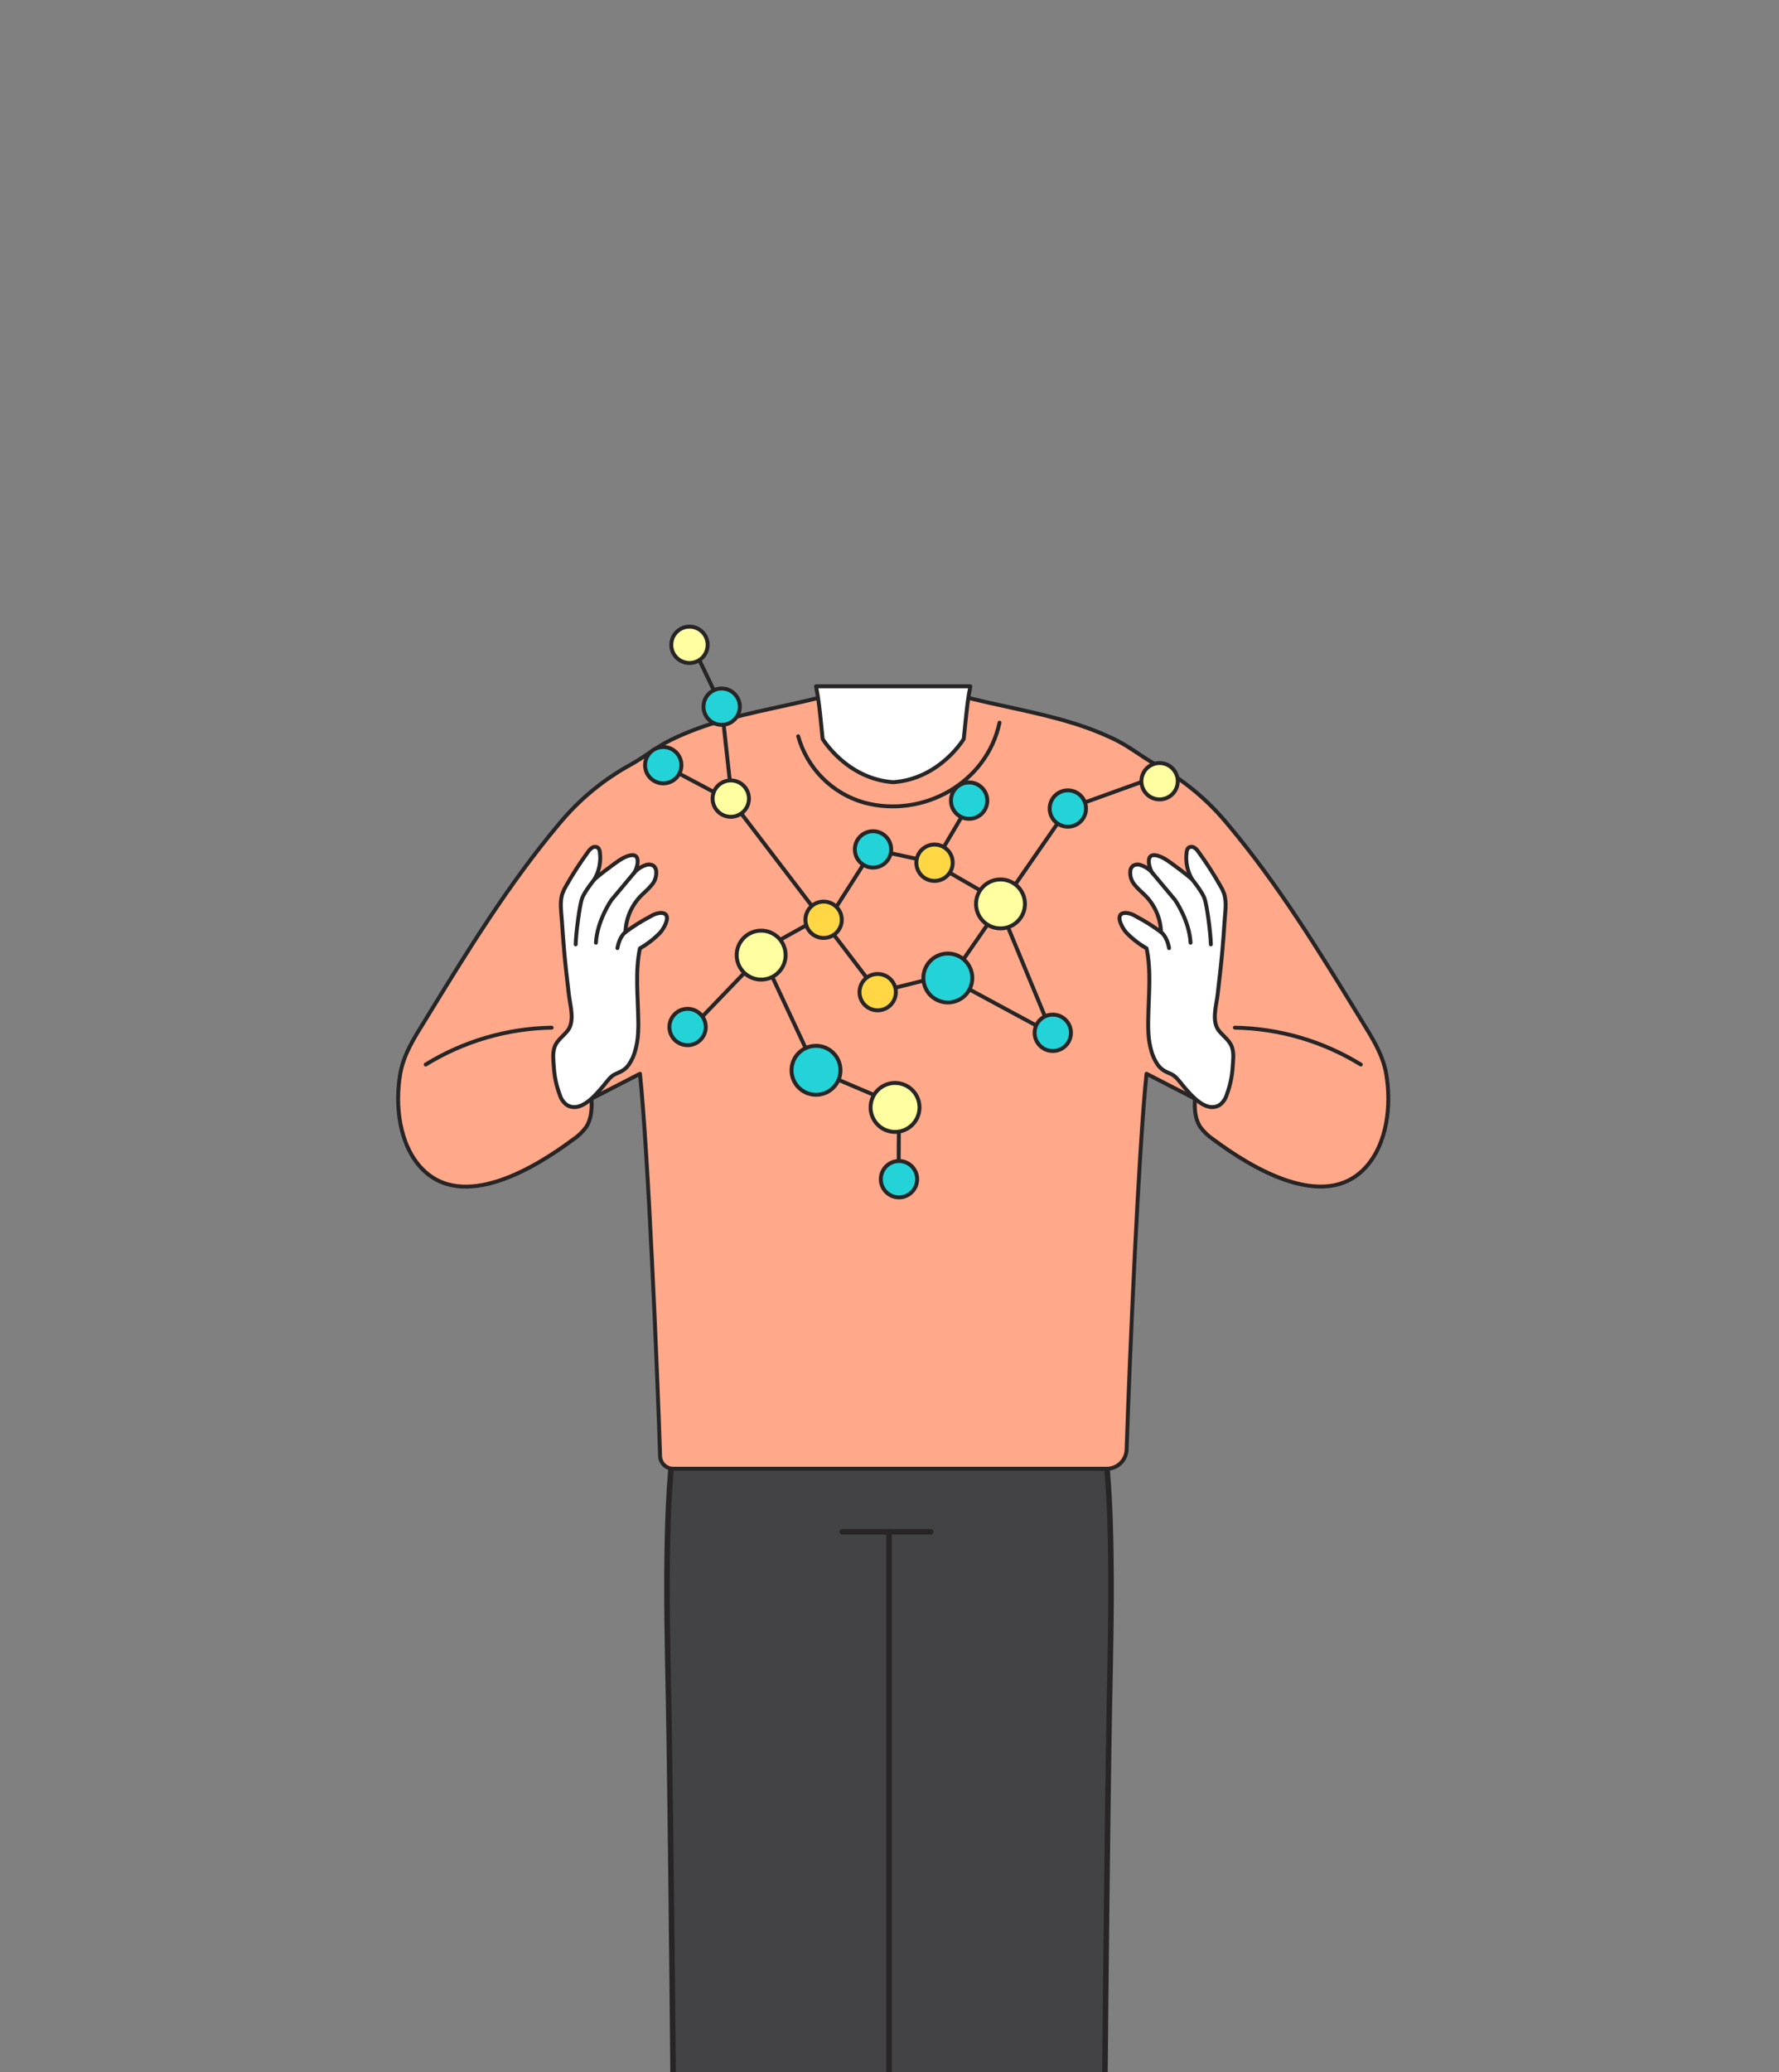
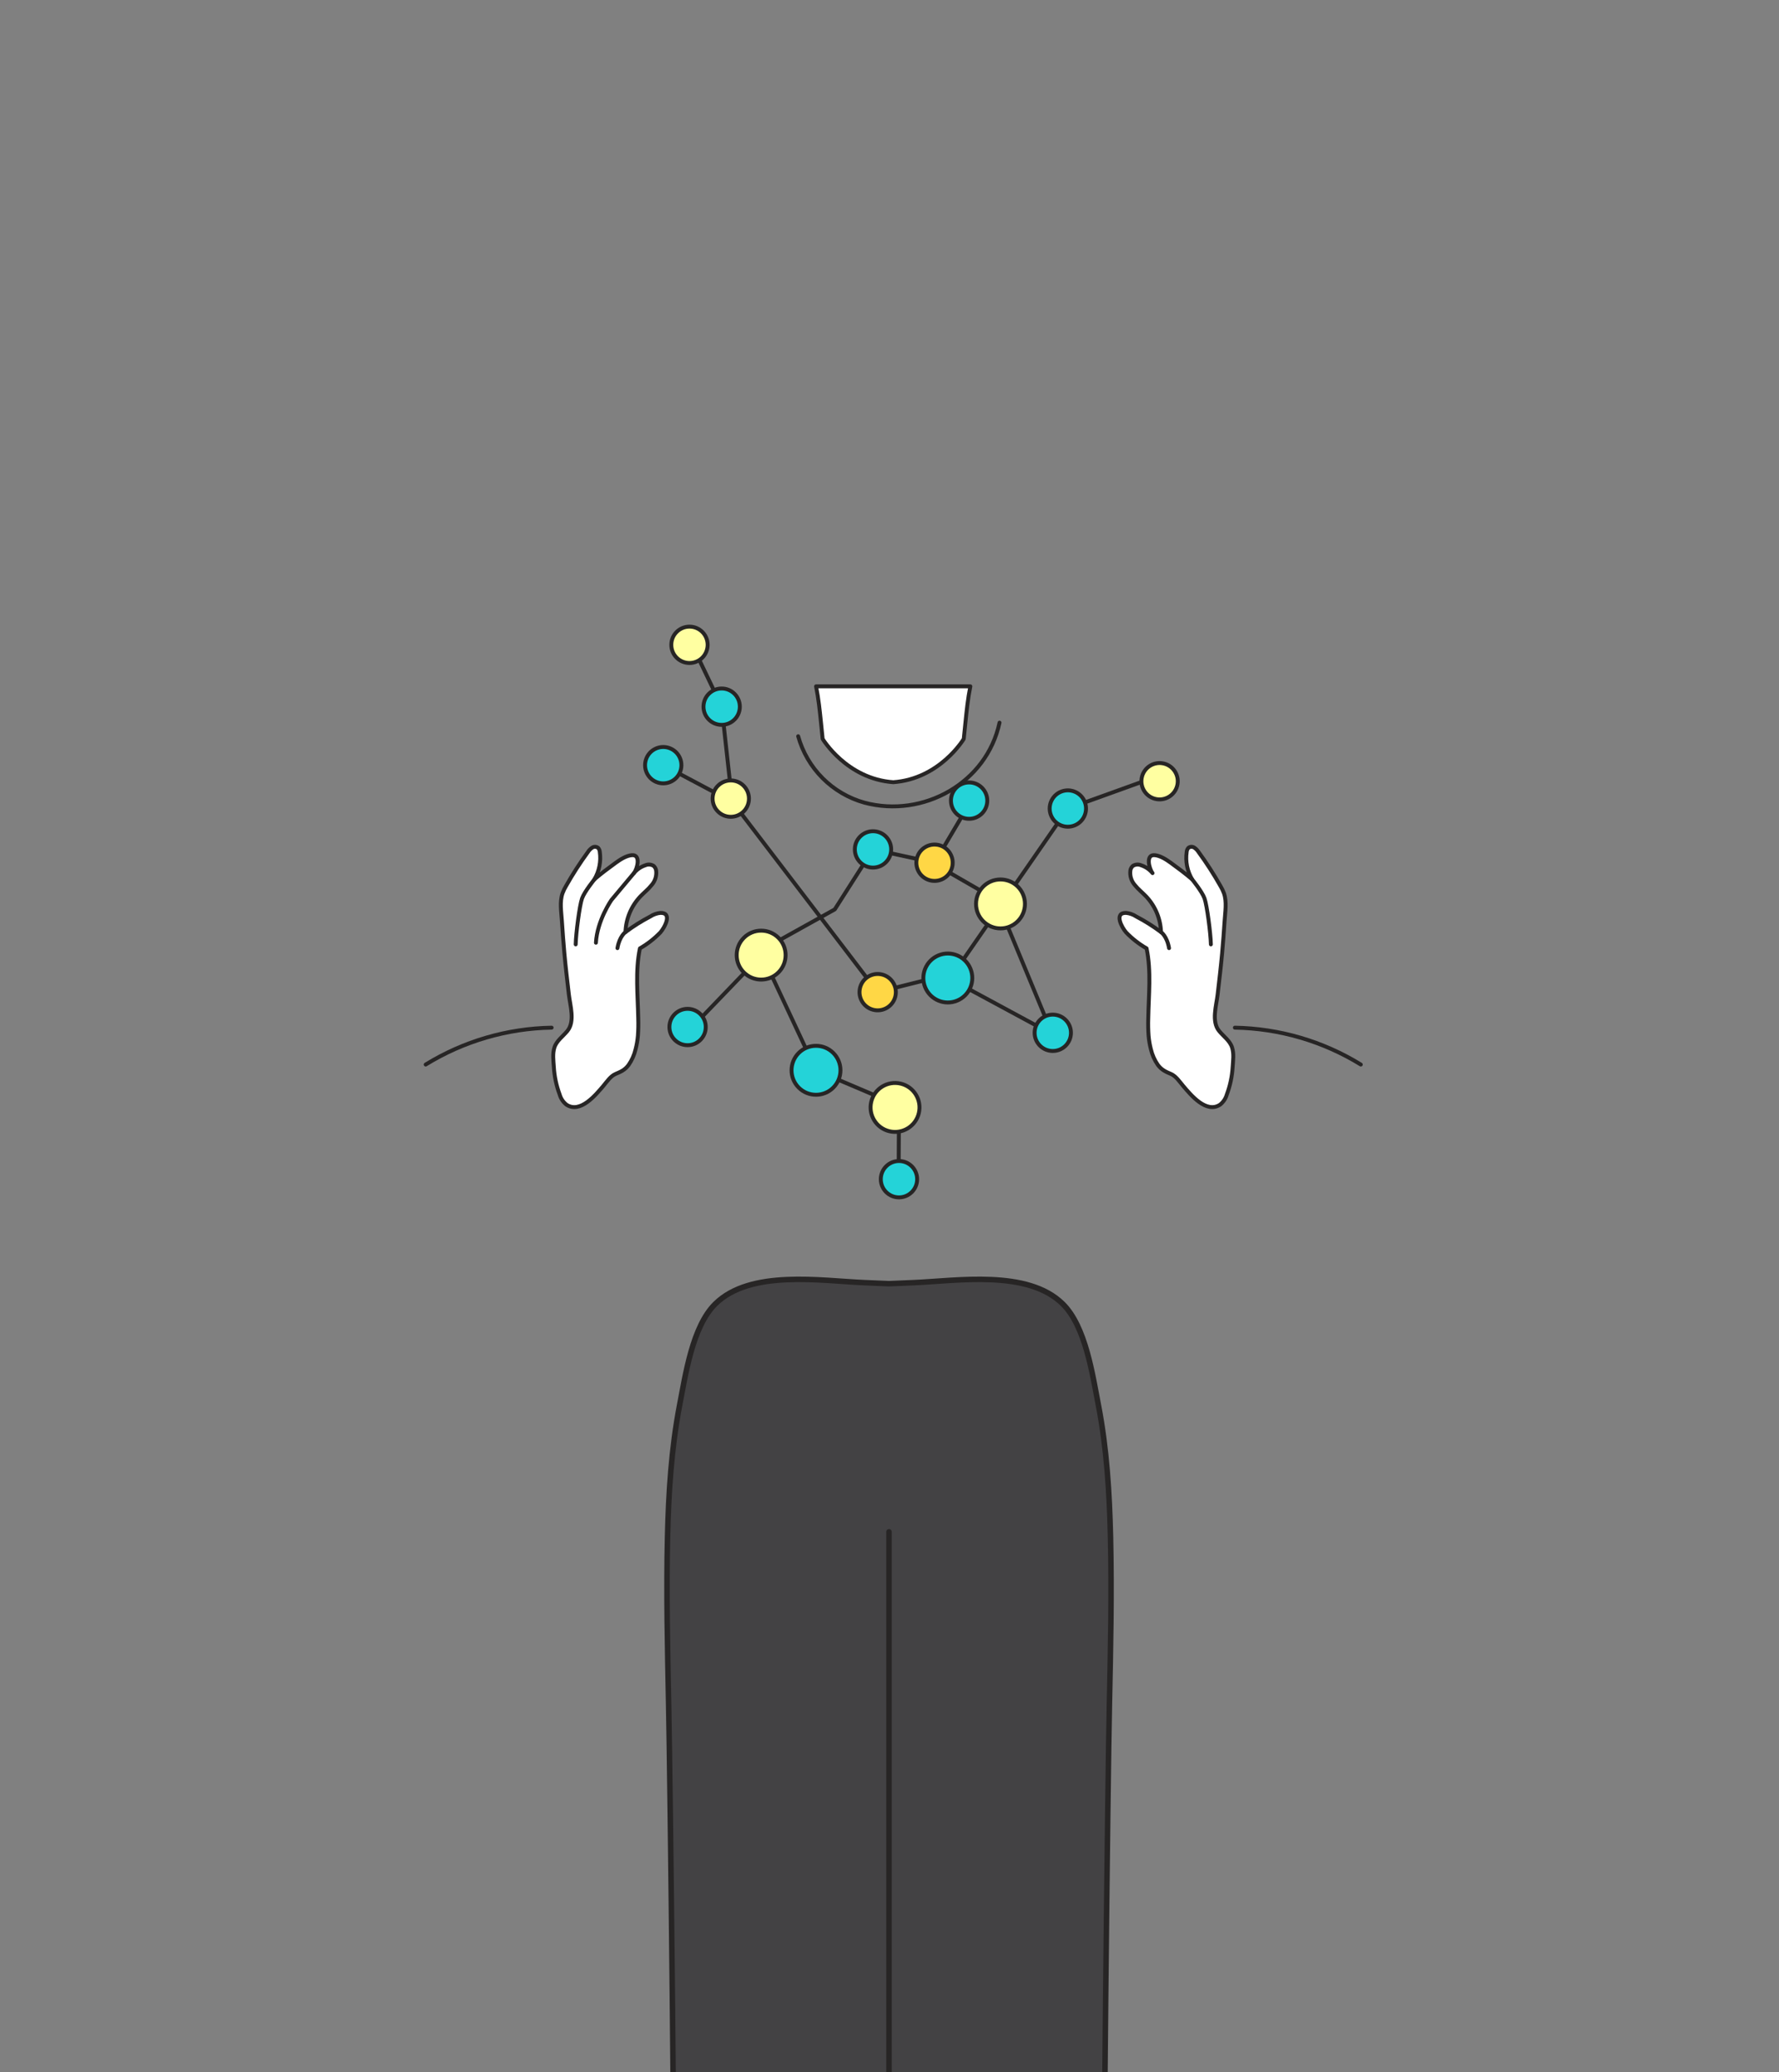
<svg xmlns="http://www.w3.org/2000/svg" width="1609" height="1873" viewBox="0 0 1609 1873" fill="none">
  <rect x="0" y="0" width="1609" height="1873" fill="#808080" stroke="none" />
  <g clip-path="url(#clip0_129_923)">
    <path d="M795.415 2103.8C838.09 2104.57 880.701 2100.16 922.317 2090.68C948.842 2084.56 974.696 2082.27 998.583 2068.29C997.364 2006.31 1002.04 1602.53 1003.39 1540.77C1004.48 1490.26 1005.55 1439.73 1004.38 1389.21C1003.44 1349.4 1001.05 1309.59 993.507 1270.4C988.182 1243.03 982.011 1199.06 961.159 1178.58C929.384 1147.3 865.734 1157.75 825.772 1159.42L804.049 1160.32L782.351 1159.42C742.389 1157.75 678.739 1147.3 646.964 1178.58C626.161 1199.06 619.966 1242.9 614.616 1270.4C607.151 1309.51 604.663 1349.45 603.742 1389.21C602.548 1439.73 603.742 1490.26 604.737 1540.77C606.081 1602.56 610.759 2006.33 609.54 2068.29C633.427 2082.35 659.305 2084.64 685.806 2090.68C721.783 2098.88 758.52 2103.27 795.415 2103.8Z" fill="#434244" stroke="#272525" stroke-width="4.977" stroke-linecap="round" stroke-linejoin="round" />
    <path d="M804.039 1384.61V2103.8" stroke="#272525" stroke-width="4.977" stroke-linecap="round" stroke-linejoin="round" />
-     <path d="M841.759 1384.61H761.711" stroke="#272525" stroke-width="4.977" stroke-linecap="round" stroke-linejoin="round" />
-     <path d="M868.419 628.914H807.887L747.355 628.978C714.128 637.776 680.013 643.148 647.124 653.152C633.229 657.293 619.692 662.548 606.642 668.867C593.91 675.148 583.06 684.053 570.856 690.905C545.949 704.473 523.867 722.679 505.798 744.542C459.866 799.103 422.376 860.322 385.174 921.071L384.078 922.859C374.666 938.088 365.001 952.998 361.976 970.765C357.175 998.81 360.855 1034.34 381.223 1055.92C418.701 1095.57 484.267 1055.32 518.107 1030.18C522.776 1027.09 526.864 1023.21 530.184 1018.71C534.964 1011.33 535.514 1001.96 534.964 993.163L578.809 970.574C586.054 1039.42 594.39 1234.59 597.004 1316.07C597.211 1322.54 602.511 1327.6 608.989 1327.6H1000.97C1010.68 1327.6 1018.64 1319.94 1018.96 1310.22C1021.75 1225.61 1029.89 1037.83 1036.97 970.574L1080.77 993.099C1080.22 1001.9 1080.73 1011.27 1085.55 1018.65C1088.87 1023.15 1092.96 1027.03 1097.62 1030.11C1131.38 1055.26 1197.09 1095.51 1234.51 1055.85C1254.88 1034.28 1258.56 998.725 1253.76 970.701C1250.69 952.935 1240.98 938.024 1231.65 922.796L1229.8 919.768C1192.85 859.442 1155.55 798.564 1109.93 744.479C1091.88 722.62 1069.81 704.414 1044.92 690.842C1032.71 683.989 1021.82 675.148 1009.13 668.803C996.083 662.484 982.545 657.229 968.65 653.089C935.762 643.085 901.646 637.713 868.419 628.914Z" fill="#FFA98A" stroke="#272525" stroke-width="3.532" stroke-linecap="round" stroke-linejoin="round" />
    <path d="M808.234 620.367H877.628C875.407 631.26 874.265 642.321 873.144 653.362C872.65 658.198 872.157 663.041 871.663 667.892C871.663 667.892 850.069 704.08 807.811 707.041H807.98C765.722 704.08 744.043 667.892 744.043 667.892C743.535 663.041 743.041 658.198 742.562 653.362C741.42 642.321 740.299 631.26 738.078 620.367H808.149H808.234Z" fill="white" stroke="#272525" stroke-width="3.532" stroke-linecap="round" stroke-linejoin="round" />
    <path d="M385 962.239C419.305 941.134 458.645 929.623 498.915 928.906" stroke="#272525" stroke-width="3.532" stroke-linecap="round" stroke-linejoin="round" />
    <path d="M721.906 665.503C725.883 679.816 733.485 692.861 743.978 703.376C754.471 713.891 767.499 721.521 781.804 725.527C834.87 739.74 892.399 707.825 904.01 653.215" stroke="#272525" stroke-width="3.532" stroke-linecap="round" stroke-linejoin="round" />
    <path d="M568.489 962.678C571.483 958.392 573.636 953.576 574.834 948.487C575.887 944.465 576.595 940.361 576.949 936.22C577.323 930.997 577.422 925.759 577.245 920.526C576.886 899.587 574.432 877.739 578.768 857.224C585.582 853.323 591.806 848.474 597.254 842.82C601.103 838.442 608.548 824.885 597.254 825.16C593.994 825.498 590.866 826.623 588.138 828.438C580.288 832.525 572.783 837.242 565.697 842.545C566.09 830.491 570.891 819 579.191 810.249C582.512 806.78 586.361 803.798 589.322 800.034C590.925 798.239 592.12 796.119 592.825 793.819C593.53 791.519 593.727 789.093 593.404 786.709C593.134 785.132 592.327 783.698 591.12 782.648C589.998 781.964 588.727 781.562 587.415 781.477C586.104 781.393 584.791 781.627 583.591 782.162C579.577 783.485 576.025 785.929 573.354 789.205C576.421 785.292 579.953 772.052 571.239 773.004C566.184 773.553 561.002 776.916 556.962 779.835C550.215 784.742 543.913 789.416 537.568 794.852C541.971 787.409 543.709 778.689 542.496 770.127C542.407 768.764 541.88 767.466 540.994 766.426C540.257 765.835 539.354 765.487 538.411 765.43C537.468 765.373 536.53 765.61 535.728 766.109C534.145 767.135 532.803 768.491 531.794 770.085C524.587 779.94 517.963 790.209 511.955 800.837C510.691 802.924 509.628 805.127 508.782 807.415C506.054 815.304 507.682 824.187 508.19 832.309C508.824 842.122 509.586 851.957 510.453 861.75C511.574 874.144 513.076 886.517 514.493 898.889C515.656 908.999 520.267 923.255 513.16 931.905C509.184 936.769 503.346 940.746 501.422 946.879C499.624 952.611 500.555 958.618 500.914 964.476C501.422 972.969 503.197 981.339 506.181 989.307C507.208 992.925 509.337 996.133 512.272 998.486C524.751 1006.82 538.71 989.73 545.668 981.566C548.82 977.822 552.14 972.683 556.793 970.716C561.446 968.749 565.169 967.162 568.489 962.678Z" fill="white" stroke="#272525" stroke-width="3.532" stroke-linecap="round" stroke-linejoin="round" />
    <path d="M573.354 789.207L553.007 813.509C553.007 813.509 540.126 831.909 538.984 852.129" stroke="#272525" stroke-width="3.532" stroke-linecap="round" stroke-linejoin="round" />
    <path d="M537.65 794.855C537.65 794.855 528.64 805.875 526.419 812.093C524.198 818.311 520.899 843.522 520.688 853.611" stroke="#272525" stroke-width="3.532" stroke-linecap="round" stroke-linejoin="round" />
    <path d="M565.692 842.551C565.692 842.551 560.299 846.125 558.438 857.018" stroke="#272525" stroke-width="3.532" stroke-linecap="round" stroke-linejoin="round" />
    <path d="M1230.77 962.239C1196.46 941.134 1157.12 929.623 1116.85 928.906" stroke="#272525" stroke-width="3.532" stroke-linecap="round" stroke-linejoin="round" />
    <path d="M1047.28 962.678C1044.29 958.392 1042.14 953.576 1040.94 948.487C1039.89 944.465 1039.18 940.361 1038.82 936.22C1038.45 930.997 1038.35 925.759 1038.53 920.526C1038.87 899.587 1041.34 877.739 1037.01 857.224C1030.19 853.323 1023.97 848.474 1018.52 842.82C1014.67 838.442 1007.23 824.885 1018.52 825.16C1021.78 825.498 1024.91 826.623 1027.64 828.438C1035.49 832.525 1042.99 837.242 1050.08 842.545C1049.68 830.491 1044.88 819 1036.58 810.249C1033.26 806.78 1029.41 803.798 1026.43 800.034C1024.83 798.235 1023.65 796.114 1022.95 793.815C1022.24 791.515 1022.05 789.091 1022.37 786.709C1022.64 785.132 1023.45 783.698 1024.65 782.648C1025.78 781.964 1027.05 781.562 1028.36 781.477C1029.67 781.393 1030.98 781.627 1032.18 782.162C1036.19 783.491 1039.74 785.933 1042.42 789.205C1039.35 785.292 1035.82 772.052 1044.53 773.004C1049.59 773.553 1054.77 776.916 1058.81 779.835C1065.56 784.742 1071.86 789.416 1078.21 794.852C1073.8 787.409 1072.07 778.689 1073.28 770.127C1073.37 768.764 1073.89 767.466 1074.78 766.426C1075.52 765.835 1076.42 765.487 1077.36 765.43C1078.31 765.373 1079.24 765.61 1080.05 766.109C1081.63 767.135 1082.97 768.491 1083.98 770.085C1091.19 779.94 1097.81 790.209 1103.82 800.837C1105.08 802.924 1106.15 805.127 1106.99 807.415C1109.72 815.304 1108.09 824.187 1107.58 832.309C1106.95 842.122 1106.19 851.957 1105.32 861.75C1104.2 874.144 1102.7 886.517 1101.28 898.889C1100.12 908.999 1095.51 923.255 1102.61 931.905C1106.59 936.769 1112.43 940.746 1114.35 946.879C1116.15 952.611 1115.22 958.618 1114.86 964.476C1114.35 972.969 1112.58 981.339 1109.59 989.307C1108.57 992.925 1106.44 996.133 1103.5 998.486C1091.02 1006.82 1077.06 989.73 1070.11 981.566C1066.93 977.822 1063.63 972.683 1058.98 970.716C1054.33 968.749 1050.71 967.162 1047.28 962.678Z" fill="white" stroke="#272525" stroke-width="3.532" stroke-linecap="round" stroke-linejoin="round" />
-     <path d="M1042.42 789.207L1062.77 813.509C1062.77 813.509 1075.65 831.909 1076.79 852.129" stroke="#272525" stroke-width="3.532" stroke-linecap="round" stroke-linejoin="round" />
    <path d="M1078.2 794.855C1078.2 794.855 1087.21 805.875 1089.43 812.093C1091.65 818.311 1094.95 843.522 1095.17 853.611" stroke="#272525" stroke-width="3.532" stroke-linecap="round" stroke-linejoin="round" />
    <path d="M1050.08 842.551C1050.08 842.551 1055.47 846.125 1057.33 857.018" stroke="#272525" stroke-width="3.532" stroke-linecap="round" stroke-linejoin="round" />
    <path d="M623.586 577.922L652.71 638.771L662.164 724.535L793.782 896.761L853.595 881.808L941.073 929.036" stroke="#272525" stroke-width="3.532" stroke-linecap="round" stroke-linejoin="round" />
    <path d="M1046.68 701.707L965.824 730.831L860.094 883.387" stroke="#272525" stroke-width="3.532" stroke-linecap="round" stroke-linejoin="round" />
    <path d="M876.109 727.57L845.208 779.832L789.562 767.777L754.981 822.006L697.939 853.731L632.859 921.327" stroke="#272525" stroke-width="3.532" stroke-linecap="round" stroke-linejoin="round" />
    <path d="M693.664 872.641L738.037 967.436L813.078 999.33L812.761 1060.35" stroke="#272525" stroke-width="3.532" stroke-linecap="round" stroke-linejoin="round" />
    <path d="M599.883 691.637L656.46 721.67" stroke="#272525" stroke-width="3.532" stroke-linecap="round" stroke-linejoin="round" />
    <path d="M848.359 782.777L901.447 813.424L949.373 929.073" stroke="#272525" stroke-width="3.532" stroke-linecap="round" stroke-linejoin="round" />
    <path d="M904.881 839.184C917.099 839.184 927.004 829.279 927.004 817.061C927.004 804.842 917.099 794.938 904.881 794.938C892.663 794.938 882.758 804.842 882.758 817.061C882.758 829.279 892.663 839.184 904.881 839.184Z" fill="#FFFFA1" stroke="#272525" stroke-width="3.532" stroke-linecap="round" stroke-linejoin="round" />
    <path d="M865.715 904.455C877.003 899.779 882.364 886.838 877.688 875.55C873.012 864.262 860.071 858.901 848.783 863.577C837.495 868.253 832.134 881.194 836.81 892.482C841.486 903.77 854.427 909.131 865.715 904.455Z" fill="#24D3D8" stroke="#272525" stroke-width="3.532" stroke-linecap="round" stroke-linejoin="round" />
    <path d="M810.029 899.443C811.483 890.484 805.4 882.043 796.441 880.589C787.482 879.135 779.04 885.218 777.586 894.177C776.132 903.136 782.216 911.577 791.175 913.032C800.133 914.486 808.575 908.402 810.029 899.443Z" fill="#FFD745" stroke="#272525" stroke-width="3.532" stroke-linecap="round" stroke-linejoin="round" />
    <path d="M952.184 949.988C961.26 949.988 968.617 942.631 968.617 933.555C968.617 924.479 961.26 917.121 952.184 917.121C943.108 917.121 935.75 924.479 935.75 933.555C935.75 942.631 943.108 949.988 952.184 949.988Z" fill="#24D3D8" stroke="#272525" stroke-width="3.532" stroke-linecap="round" stroke-linejoin="round" />
    <path d="M813.074 1082.31C822.15 1082.31 829.508 1074.95 829.508 1065.88C829.508 1056.8 822.15 1049.44 813.074 1049.44C803.998 1049.44 796.641 1056.8 796.641 1065.88C796.641 1074.95 803.998 1082.31 813.074 1082.31Z" fill="#24D3D8" stroke="#272525" stroke-width="3.532" stroke-linecap="round" stroke-linejoin="round" />
    <path d="M972.097 746.014C980.482 742.541 984.464 732.928 980.99 724.542C977.517 716.157 967.904 712.175 959.519 715.649C951.133 719.122 947.152 728.735 950.625 737.12C954.098 745.505 963.711 749.487 972.097 746.014Z" fill="#24D3D8" stroke="#272525" stroke-width="3.532" stroke-linecap="round" stroke-linejoin="round" />
    <path d="M1065 708.783C1066.45 699.824 1060.37 691.383 1051.41 689.929C1042.45 688.474 1034.01 694.558 1032.55 703.517C1031.1 712.476 1037.18 720.917 1046.14 722.371C1055.1 723.826 1063.54 717.742 1065 708.783Z" fill="#FFFFA1" stroke="#272525" stroke-width="3.532" stroke-linecap="round" stroke-linejoin="round" />
-     <path d="M744.903 847.813C753.979 847.813 761.336 840.455 761.336 831.379C761.336 822.303 753.979 814.945 744.903 814.945C735.826 814.945 728.469 822.303 728.469 831.379C728.469 840.455 735.826 847.813 744.903 847.813Z" fill="#FFD745" stroke="#272525" stroke-width="3.532" stroke-linecap="round" stroke-linejoin="round" />
    <path d="M801.205 779.394C807.623 772.976 807.623 762.571 801.205 756.153C794.787 749.735 784.382 749.735 777.964 756.153C771.546 762.571 771.546 772.976 777.964 779.394C784.382 785.812 794.787 785.812 801.205 779.394Z" fill="#24D3D8" stroke="#272525" stroke-width="3.532" stroke-linecap="round" stroke-linejoin="round" />
    <path d="M851.511 795.006C859.896 791.533 863.878 781.92 860.405 773.535C856.931 765.149 847.318 761.168 838.933 764.641C830.548 768.114 826.566 777.727 830.039 786.112C833.512 794.498 843.125 798.48 851.511 795.006Z" fill="#FFD745" stroke="#272525" stroke-width="3.532" stroke-linecap="round" stroke-linejoin="round" />
    <path d="M876.504 740.117C885.58 740.117 892.938 732.76 892.938 723.684C892.938 714.608 885.58 707.25 876.504 707.25C867.428 707.25 860.07 714.608 860.07 723.684C860.07 732.76 867.428 740.117 876.504 740.117Z" fill="#24D3D8" stroke="#272525" stroke-width="3.532" stroke-linecap="round" stroke-linejoin="round" />
    <path d="M621.871 944.75C630.947 944.75 638.305 937.393 638.305 928.316C638.305 919.24 630.947 911.883 621.871 911.883C612.795 911.883 605.438 919.24 605.438 928.316C605.438 937.393 612.795 944.75 621.871 944.75Z" fill="#24D3D8" stroke="#272525" stroke-width="3.532" stroke-linecap="round" stroke-linejoin="round" />
-     <path d="M623.59 599.281C632.666 599.281 640.024 591.924 640.024 582.848C640.024 573.772 632.666 566.414 623.59 566.414C614.514 566.414 607.156 573.772 607.156 582.848C607.156 591.924 614.514 599.281 623.59 599.281Z" fill="#FFFFA1" stroke="#272525" stroke-width="3.532" stroke-linecap="round" stroke-linejoin="round" />
+     <path d="M623.59 599.281C632.666 599.281 640.024 591.924 640.024 582.848C640.024 573.772 632.666 566.414 623.59 566.414C614.514 566.414 607.156 573.772 607.156 582.848C607.156 591.924 614.514 599.281 623.59 599.281" fill="#FFFFA1" stroke="#272525" stroke-width="3.532" stroke-linecap="round" stroke-linejoin="round" />
    <path d="M606.151 706.827C614.536 703.353 618.518 693.74 615.045 685.355C611.572 676.97 601.959 672.988 593.573 676.461C585.188 679.934 581.206 689.548 584.68 697.933C588.153 706.318 597.766 710.3 606.151 706.827Z" fill="#24D3D8" stroke="#272525" stroke-width="3.532" stroke-linecap="round" stroke-linejoin="round" />
    <path d="M652.699 655.199C661.775 655.199 669.133 647.842 669.133 638.766C669.133 629.69 661.775 622.332 652.699 622.332C643.623 622.332 636.266 629.69 636.266 638.766C636.266 647.842 643.623 655.199 652.699 655.199Z" fill="#24D3D8" stroke="#272525" stroke-width="3.532" stroke-linecap="round" stroke-linejoin="round" />
    <path d="M672.564 733.488C678.982 727.07 678.982 716.665 672.564 710.247C666.147 703.829 655.741 703.829 649.324 710.247C642.906 716.665 642.906 727.07 649.324 733.488C655.741 739.905 666.147 739.905 672.564 733.488Z" fill="#FFFFA1" stroke="#272525" stroke-width="3.532" stroke-linecap="round" stroke-linejoin="round" />
    <path d="M753.673 983.081C762.312 974.441 762.312 960.434 753.673 951.794C745.033 943.154 731.025 943.154 722.386 951.794C713.746 960.434 713.746 974.441 722.386 983.081C731.025 991.72 745.033 991.721 753.673 983.081Z" fill="#24D3D8" stroke="#272525" stroke-width="3.532" stroke-linecap="round" stroke-linejoin="round" />
    <path d="M704.055 878.972C712.695 870.332 712.695 856.324 704.055 847.685C695.416 839.045 681.408 839.045 672.768 847.685C664.129 856.324 664.129 870.332 672.768 878.972C681.408 887.611 695.416 887.611 704.055 878.972Z" fill="#FFFFA1" stroke="#272525" stroke-width="3.532" stroke-linecap="round" stroke-linejoin="round" />
    <path d="M831.044 1006.09C833.85 994.202 826.485 982.286 814.594 979.48C802.702 976.673 790.787 984.038 787.98 995.929C785.174 1007.82 792.538 1019.74 804.43 1022.54C816.322 1025.35 828.237 1017.98 831.044 1006.09Z" fill="#FFFFA1" stroke="#272525" stroke-width="3.532" stroke-linecap="round" stroke-linejoin="round" />
  </g>
  <defs>
    <clipPath id="clip0_129_923">
      <rect width="1609" height="1873" fill="white" />
    </clipPath>
  </defs>
</svg>